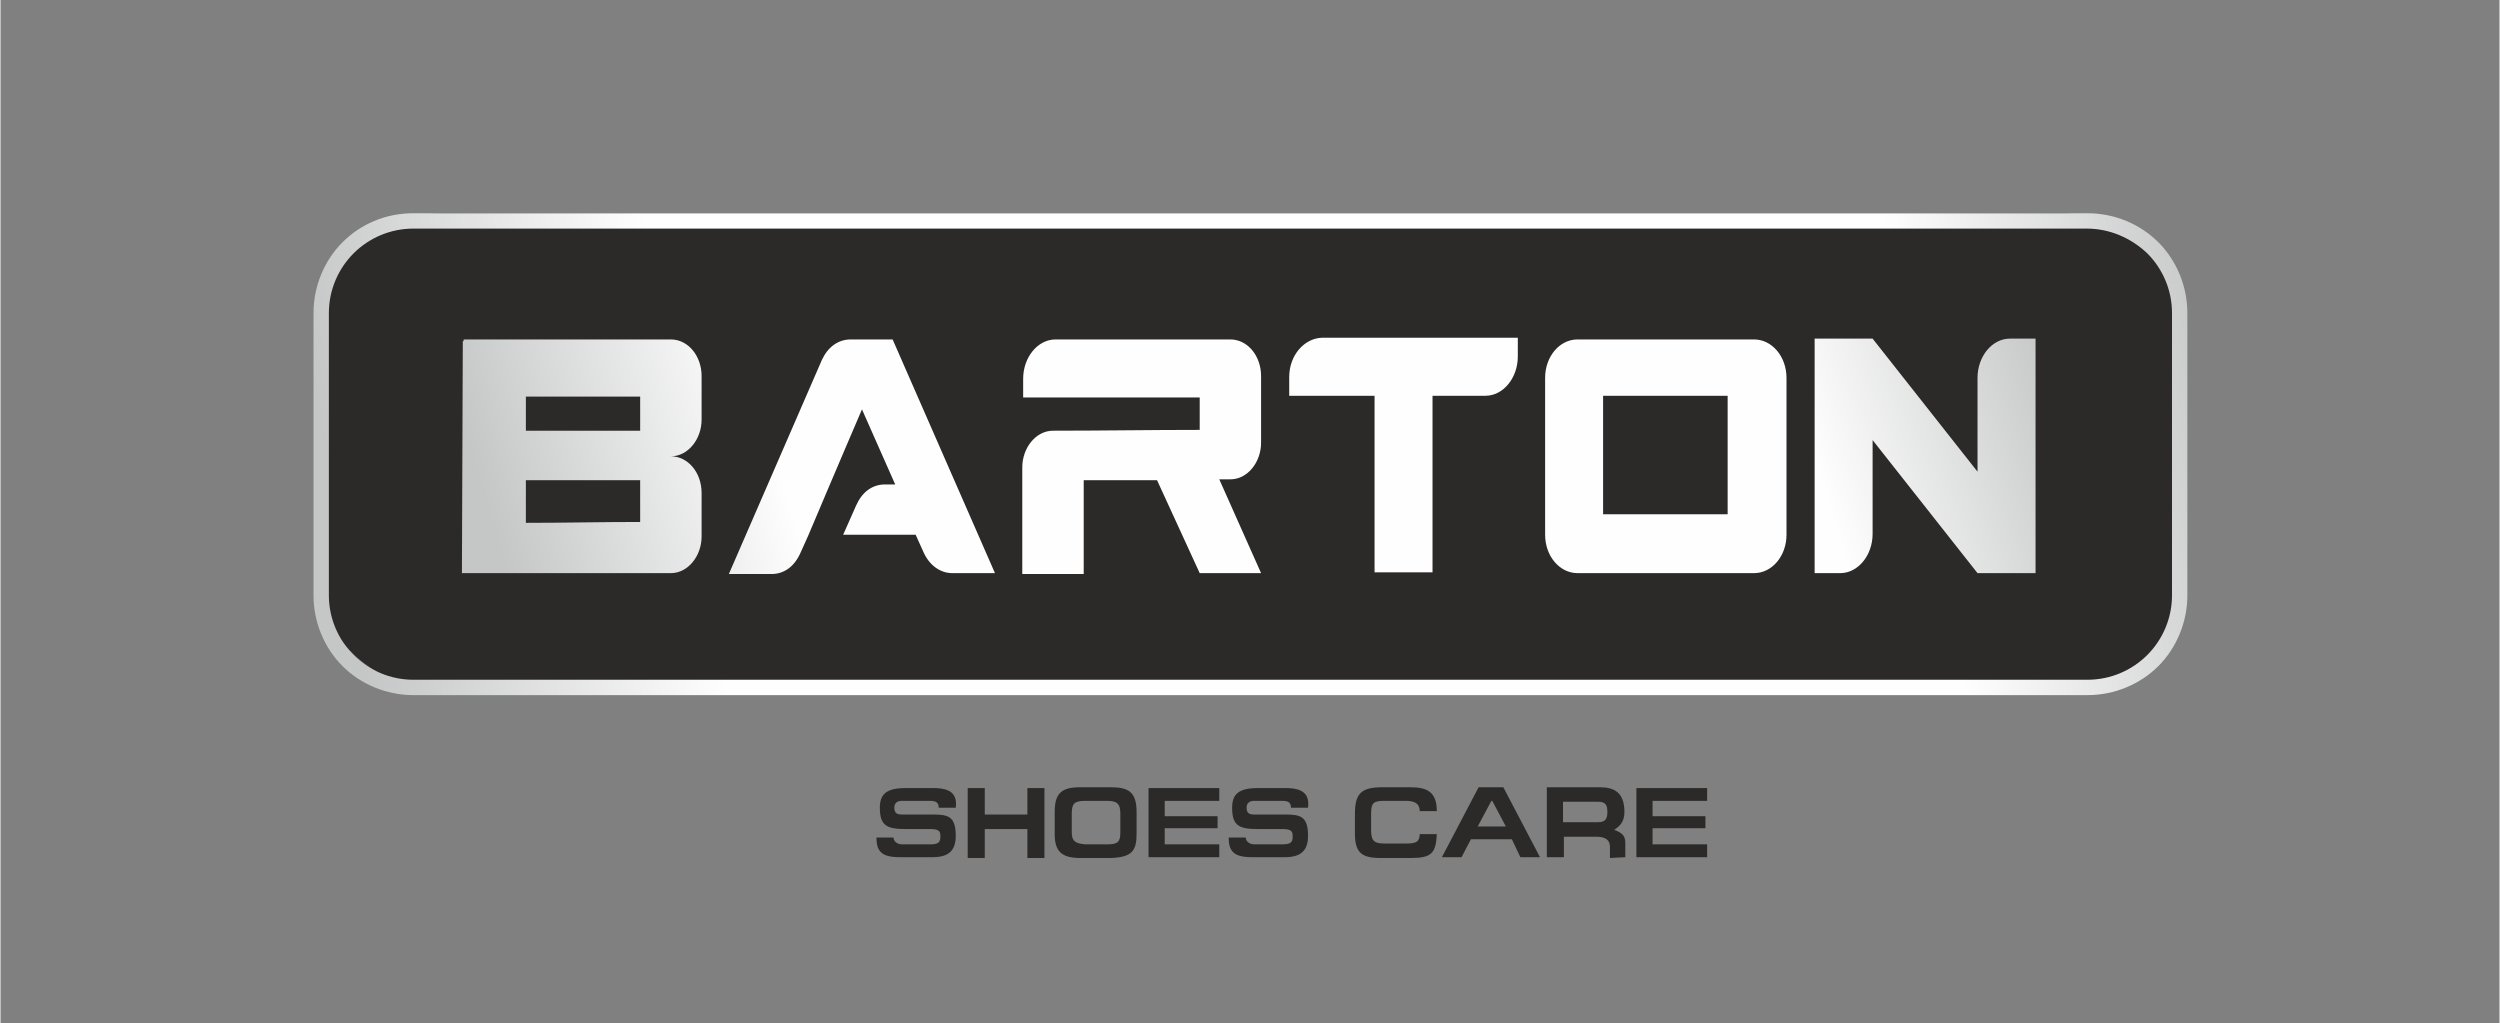
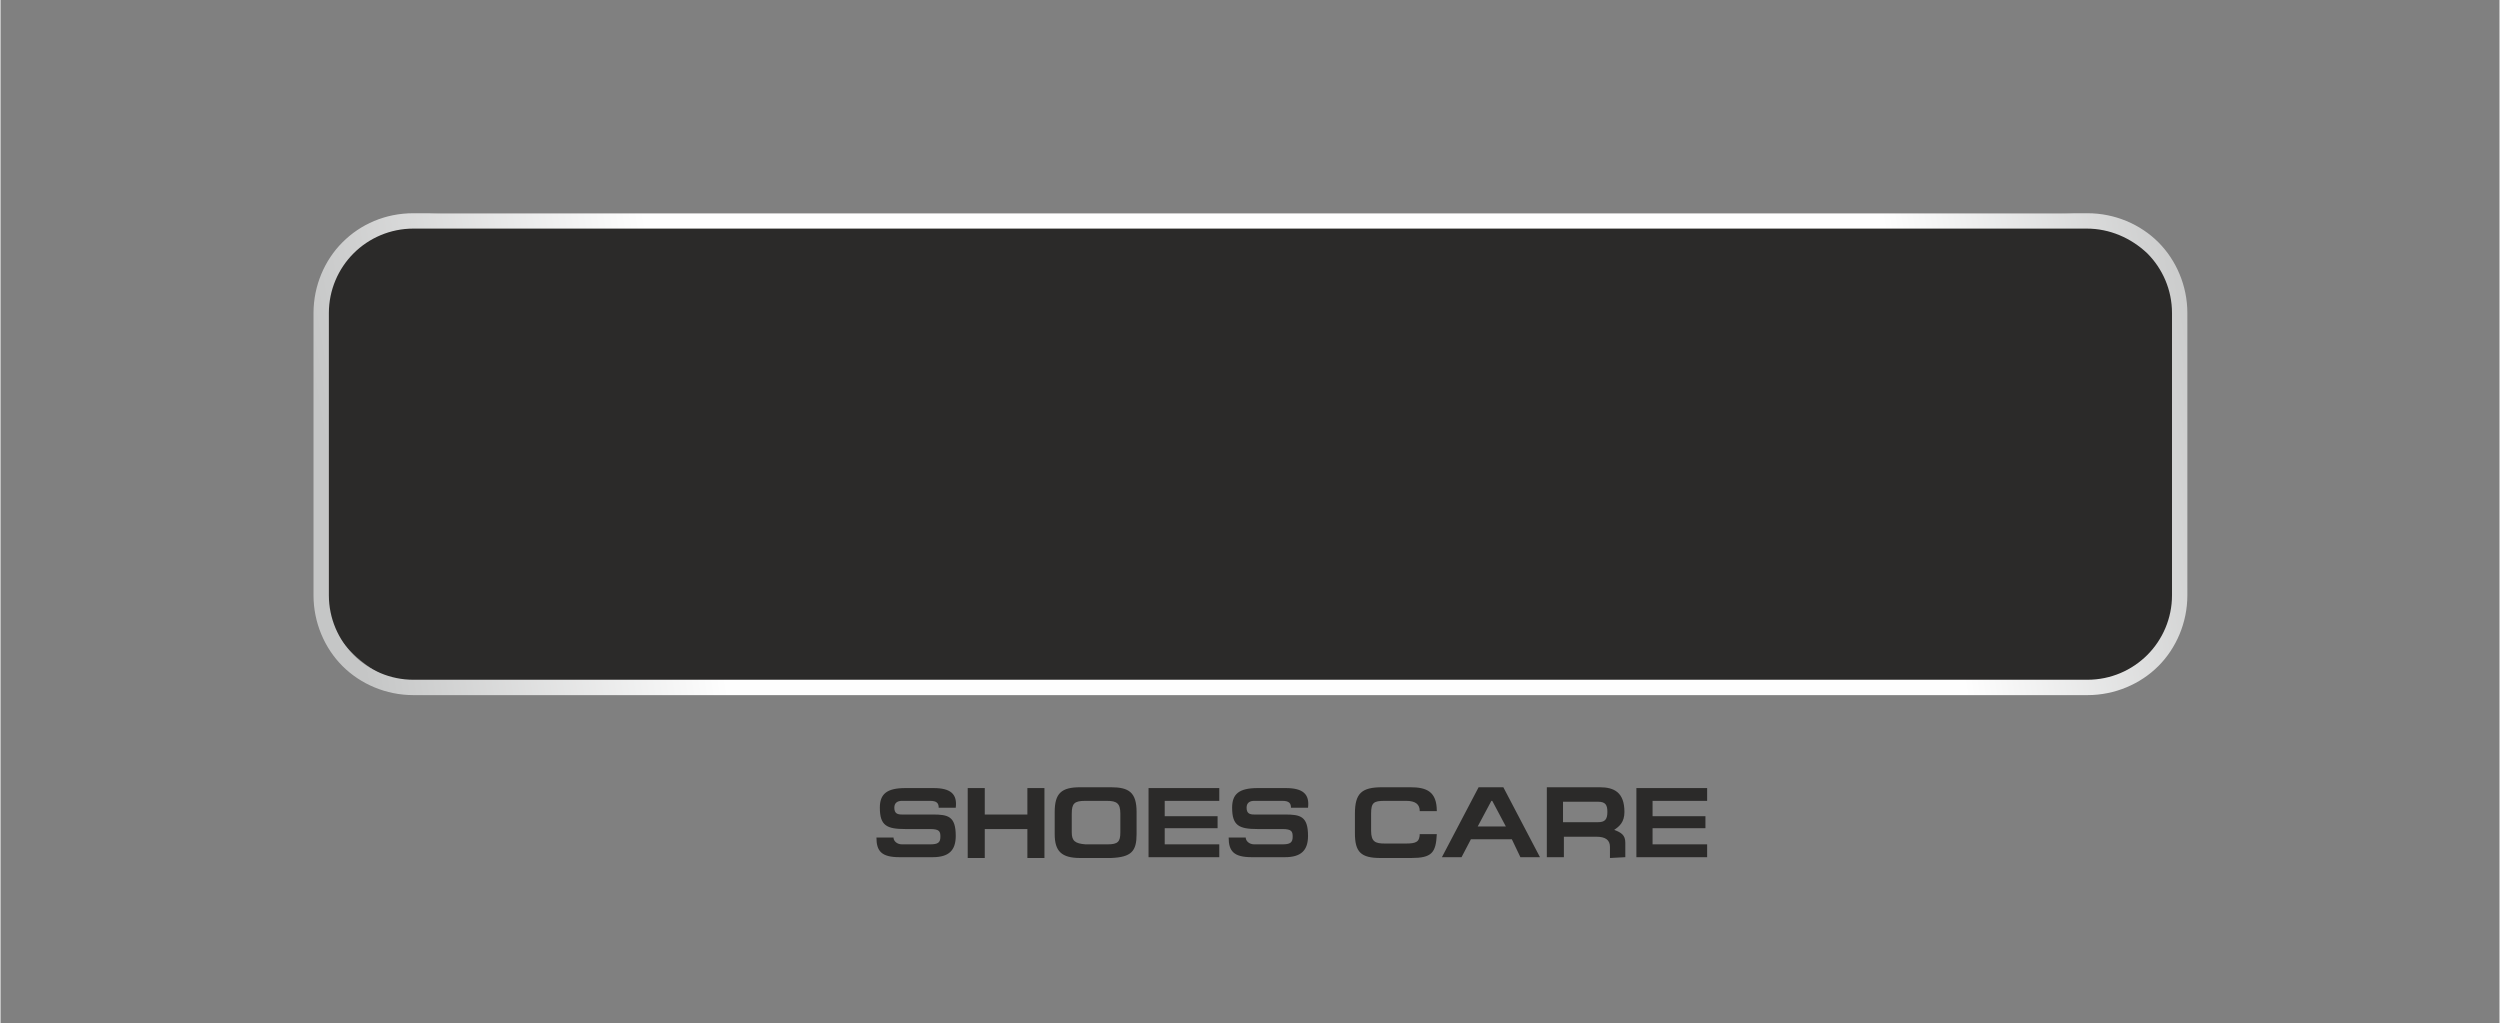
<svg xmlns="http://www.w3.org/2000/svg" xmlns:xlink="http://www.w3.org/1999/xlink" xml:space="preserve" width="916px" height="375px" version="1.1" style="shape-rendering:geometricPrecision; text-rendering:geometricPrecision; image-rendering:optimizeQuality; fill-rule:evenodd; clip-rule:evenodd" viewBox="0 0 426.34 174.61">
  <rect x="0" y="0" width="426.34" height="174.61" fill="#808080" stroke="none" />
  <defs>
    <style type="text/css">
   
    .fil0 {fill:none}
    .fil1 {fill:#2B2A29}
    .fil3 {fill:url(#id0)}
    .fil2 {fill:url(#id1);fill-rule:nonzero}
   
  </style>
    <linearGradient id="id0" gradientUnits="userSpaceOnUse" x1="378.42" y1="48.95" x2="60.36" y2="105.05">
      <stop offset="0" style="stop-opacity:1; stop-color:#C5C6C6" />
      <stop offset="0.169" style="stop-opacity:1; stop-color:#FEFEFE" />
      <stop offset="0.49" style="stop-opacity:1; stop-color:#FEFEFE" />
      <stop offset="0.69" style="stop-opacity:1; stop-color:#FEFEFE" />
      <stop offset="0.812" style="stop-opacity:1; stop-color:#FEFEFE" />
      <stop offset="1" style="stop-opacity:1; stop-color:#C5C6C6" />
    </linearGradient>
    <linearGradient id="id1" gradientUnits="userSpaceOnUse" xlink:href="#id0" x1="344.3" y1="39.41" x2="91.93" y2="115.66">
  </linearGradient>
  </defs>
  <g id="Layer_x0020_1">
    <rect class="fil0" width="426.34" height="174.61" />
    <path class="fil1" d="M75.52 36.38l275.74 0c11.5,0 20.81,8.29 20.81,18.48l0 44.23c0,10.19 -9.31,18.48 -20.81,18.48l-275.74 0c-11.5,0 -20.81,-8.29 -20.81,-18.48l0 -44.23c0,-10.19 9.31,-18.48 20.81,-18.48z" />
    <path class="fil1" d="M159.19 134.45l-4.8 0c-3.21,0 -4.37,1.02 -4.37,3.35 0,3.05 1.16,3.64 4.37,3.64l4.22 0c1.6,0 1.74,0.43 1.74,1.31 0,1.01 -0.43,1.3 -1.74,1.3l-4.81 0c-0.87,0 -1.45,-0.58 -1.45,-1.16l-2.91 0c0,2.33 0.87,3.35 3.93,3.35l5.67 0c2.77,0 3.93,-1.17 3.93,-3.64 0,-3.35 -1.31,-3.64 -3.93,-3.64l-5.24 0c-0.72,0 -1.31,-0.14 -1.31,-1.16 0,-0.88 0.59,-1.17 1.31,-1.17l4.81 0c1.16,0 1.45,0.44 1.45,1.17l2.91 0c0.29,-2.33 -0.87,-3.35 -3.78,-3.35l0 0zm8.73 0l-2.91 0 0 11.93 2.91 0 0 -4.94 7.27 0 0 4.94 2.91 0 0 -11.93 -2.91 0 0 4.51 -7.27 0 0 -4.51zm14.84 7.57l0 -3.2c0,-1.75 0.44,-2.19 2.33,-2.19l3.64 0c1.74,0 2.32,0.44 2.32,2.19l0 3.2c0,1.6 -0.43,2.03 -2.18,2.03l-3.78 0c-1.75,-0.14 -2.33,-0.58 -2.33,-2.03l0 0zm11.06 0.29l0 -3.78c0,-3.35 -1.31,-4.22 -4.37,-4.22l-5.24 0c-3.2,0 -4.36,1.01 -4.36,4.22l0 3.78c0,2.91 1.16,4.07 4.36,4.07l5.24 0c3.5,-0.14 4.37,-1.16 4.37,-4.07zm2.04 3.93l12.07 0 0 -2.19 -9.31 0 0 -2.76 9.02 0 0 -2.04 -9.02 0 0 -2.62 9.31 0 0 -2.18 -12.07 0 0 11.79 0 0zm23.42 -11.79l-4.8 0c-3.2,0 -4.36,1.02 -4.36,3.35 0,3.05 1.16,3.64 4.36,3.64l4.22 0c1.6,0 1.75,0.43 1.75,1.31 0,1.01 -0.44,1.3 -1.75,1.3l-4.8 0c-0.87,0 -1.46,-0.58 -1.46,-1.16l-2.91 0c0,2.33 0.88,3.35 3.93,3.35l5.68 0c2.76,0 3.93,-1.17 3.93,-3.64 0,-3.35 -1.31,-3.64 -3.93,-3.64l-5.24 0c-0.73,0 -1.31,-0.14 -1.31,-1.16 0,-0.88 0.58,-1.17 1.31,-1.17l4.8 0c1.17,0 1.46,0.44 1.46,1.17l2.91 0c0.29,-2.33 -0.88,-3.35 -3.79,-3.35l0 0zm22.85 7.71c0,1.46 -0.58,1.75 -2.33,1.75l-3.64 0c-1.6,0 -2.33,-0.29 -2.33,-2.18l0 -2.91c0,-1.9 0.44,-2.19 2.33,-2.19l3.64 0c1.6,0 2.33,0.59 2.33,1.75l2.91 0c0,-3.35 -1.75,-4.07 -4.51,-4.07l-4.8 0c-3.5,0 -4.66,1.01 -4.66,4.51l0 3.34c0,3.2 1.02,4.22 4.36,4.22l5.24 0c3.5,0 4.22,-0.87 4.37,-4.07l-2.91 0 0 -0.15 0 0zm7.13 4.08l1.6 -3.06 6.98 0 1.46 3.06 3.34 0 -6.25 -11.93 -4.22 0 -6.26 11.93 3.35 0 0 0 0 0zm2.76 -5.24l2.33 -4.37 0.15 0 2.32 4.37 -4.8 0zm14.55 -4.22l5.97 0c1.31,0 1.6,0.58 1.6,1.75 0,1.3 -0.44,1.74 -1.6,1.74l-5.97 0 0 -3.49 0 0zm10.63 9.46l0 -2.48c0,-1.31 -0.73,-1.74 -1.9,-2.18 0.88,-0.58 1.75,-1.31 1.75,-3.05 0,-3.35 -1.75,-4.22 -4.22,-4.22l-9.02 0 0 11.93 2.91 0 0 -3.49 5.53 0c1.6,0 2.33,0.58 2.33,1.74l0 1.89 2.62 -0.14 0 0zm1.89 0l12.07 0 0 -2.19 -9.31 0 0 -2.76 9.02 0 0 -2.04 -9.02 0 0 -2.62 9.31 0 0 -2.18 -12.07 0 0 11.79 0 0z" />
-     <path class="fil2" d="M219.86 64.32l0 3.2 14.56 0c0,10.04 0,20.08 0,30.12l9.89 0c0,-10.04 0,-20.08 0,-30.12l9.02 0c3.06,0 5.53,-3.06 5.53,-6.7l0 -3.2c-10.62,0 -22.7,0 -33.47,0 -3.05,0.15 -5.53,3.06 -5.53,6.7l0 0zm-50.2 33.46l-7.27 0c-2.04,0 -3.93,-1.31 -4.95,-3.64l-1.31 -2.91 -12.37 0 2.19 -4.94c1.02,-2.33 2.76,-3.64 4.94,-3.64l1.75 0 -5.67 -12.81 -2.62 6.12 0 0 -2.91 6.83 -3.64 8.59 -1.31 2.91c-1.02,2.33 -2.77,3.64 -4.95,3.64l-7.28 0 15.87 -36.52c1.01,-2.19 2.76,-3.5 4.94,-3.5l7.13 0 17.46 39.87 0 0zm177.53 0l-9.9 0 -17.9 -22.7 0 16.01c0,3.64 -2.47,6.69 -5.53,6.69l-4.36 0 0 -40.01 9.89 0 17.9 22.7 0 -16.01c0,-3.64 2.47,-6.69 5.53,-6.69l4.37 0 0 40.01 0 0zm-142.6 0l10.47 0 -7.13 -16 1.89 0c2.92,0 5.24,-2.91 5.24,-6.26 0,-3.78 0,-7.57 0,-11.35 0,-3.49 -2.32,-6.26 -5.24,-6.26 -9.89,0 -19.93,0 -29.82,0 -3.06,0 -5.53,3.06 -5.53,6.7l0 3.2c10.04,0 20.08,0 30.12,0l0 5.53c-8.3,0 -16.59,0.14 -25.03,0.14 -2.91,0 -5.24,2.91 -5.24,6.26 0,6.11 0,12.08 0,18.19l10.48 0c0,-5.39 0,-10.62 0,-16.01 4.22,0 8.29,0 12.51,0l7.28 15.86 0 0 0 0zm68.82 -30.26c0,12.07 0,7.42 0,20.22 7.13,0 14.26,0 21.25,0 0,-12.8 0,-8.15 0,-20.22 -6.99,0 -14.12,0 -21.25,0zm-194.69 30.26l10.91 0 0 0 24.74 0 0 0c2.91,0 5.24,-2.91 5.24,-6.25 0,-3.79 0,-3.64 0,-7.43 0,-3.49 -2.33,-6.25 -5.24,-6.25 2.91,0 5.24,-2.91 5.24,-6.26 0,-3.78 0,-3.64 0,-7.42 0,-3.49 -2.33,-6.26 -5.24,-6.26 -11.79,0 -23.57,0 -35.36,0l0 0.29 -0.14 0 -0.15 39.58 0 0 0 0zm10.91 -8.58l0 -7.28 19.5 0 0 7.13c-6.55,0 -12.95,0.15 -19.5,0.15l0 0zm0 -15.72l0 -5.82 19.5 0 0 5.82c-6.4,0 -12.95,0 -19.5,0zm179.42 24.3c-3.06,0 -5.53,-2.91 -5.53,-6.55 0,-8.87 0,-17.89 0,-26.77 0,-3.64 2.47,-6.55 5.53,-6.55 10.04,0 20.08,0 30.12,0 3.05,0 5.53,2.91 5.53,6.55 0,8.88 0,17.9 0,26.77 0,3.64 -2.48,6.55 -5.53,6.55 -10.04,0 -20.08,0 -30.12,0l0 0z" />
    <path class="fil3" d="M70.43 36.38l285.63 0c4.66,0 9.02,1.89 12.08,4.95 3.05,3.05 4.95,7.42 4.95,12.07l0 48.17c0,4.65 -1.9,9.02 -4.95,12.07 -3.06,3.06 -7.42,4.95 -12.08,4.95l-285.63 0c-4.66,0 -9.02,-1.89 -12.08,-4.95 -3.06,-3.05 -4.95,-7.42 -4.95,-12.07l0 -48.17c0,-4.65 1.89,-9.02 4.95,-12.07 3.06,-3.06 7.27,-4.95 12.08,-4.95l0 0zm285.49 2.62l-285.49 0c-3.93,0 -7.57,1.6 -10.19,4.22 -2.62,2.62 -4.22,6.25 -4.22,10.18l0 48.17c0,3.92 1.6,7.56 4.22,10.18 2.62,2.62 6.26,4.22 10.19,4.22l285.63 0c3.93,0 7.57,-1.6 10.19,-4.22 2.62,-2.62 4.22,-6.26 4.22,-10.18l0 -48.17c0,-3.93 -1.6,-7.56 -4.22,-10.18 -2.77,-2.62 -6.4,-4.22 -10.33,-4.22l0 0 0 0z" />
  </g>
</svg>